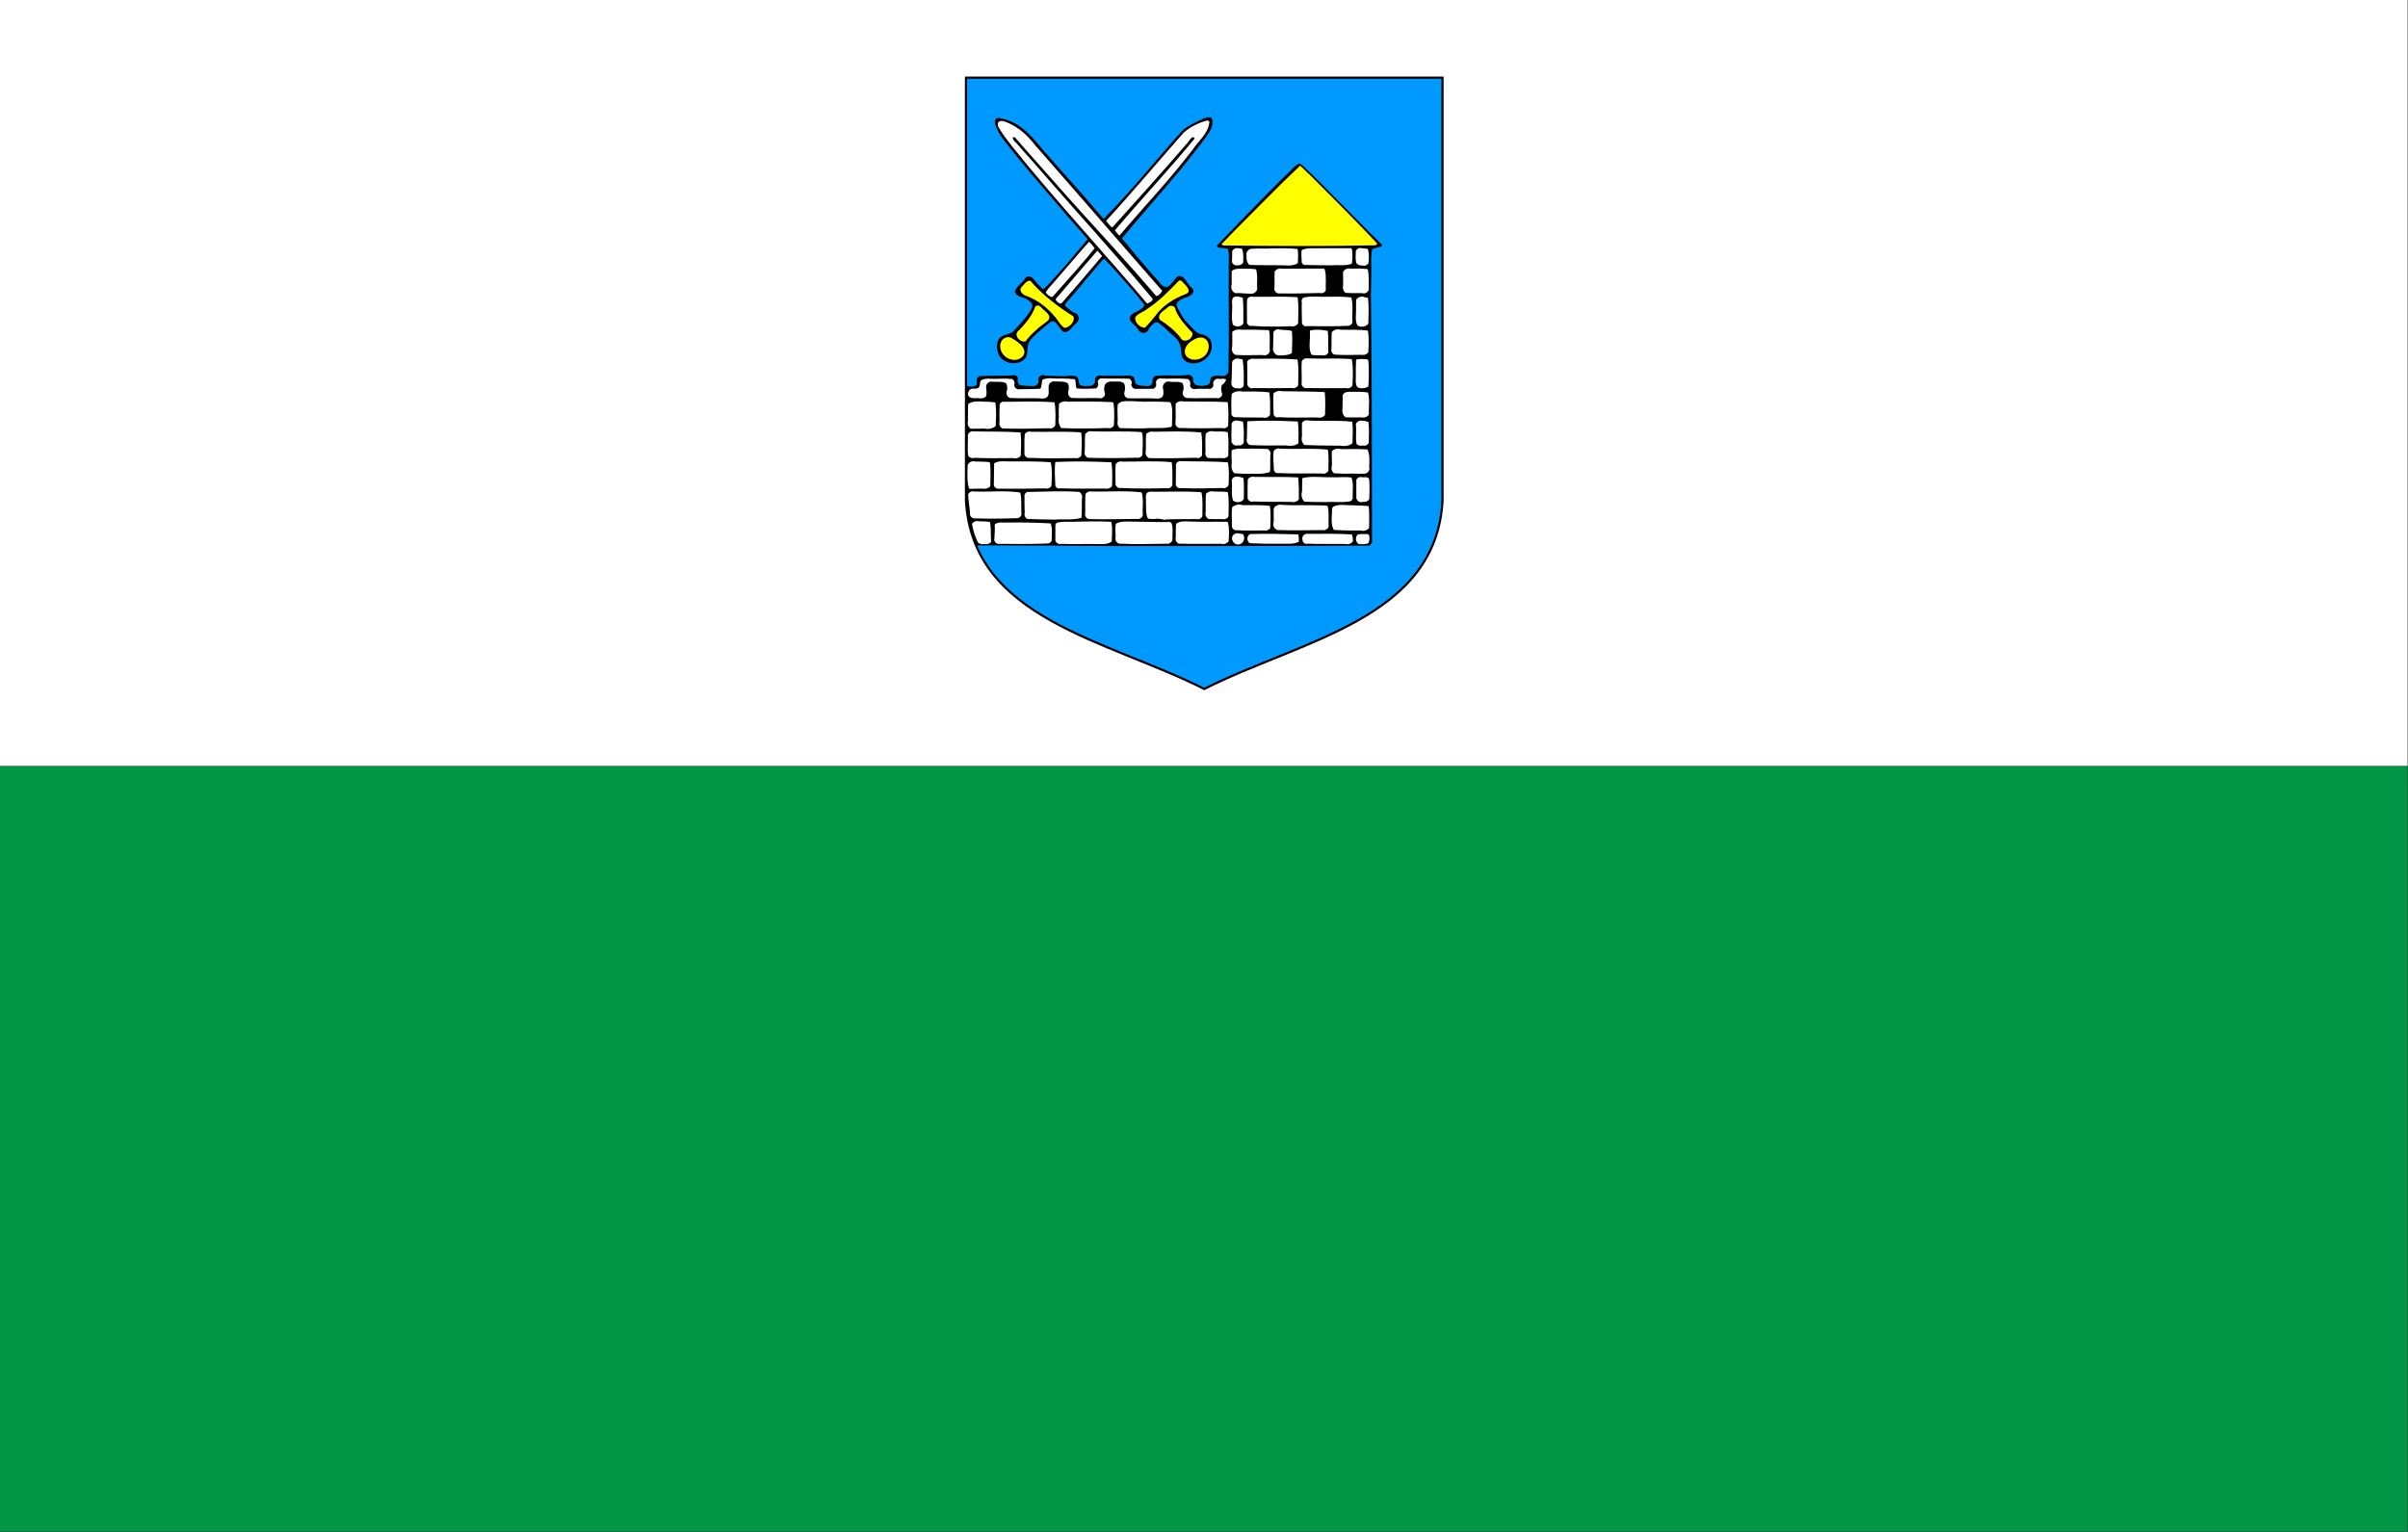
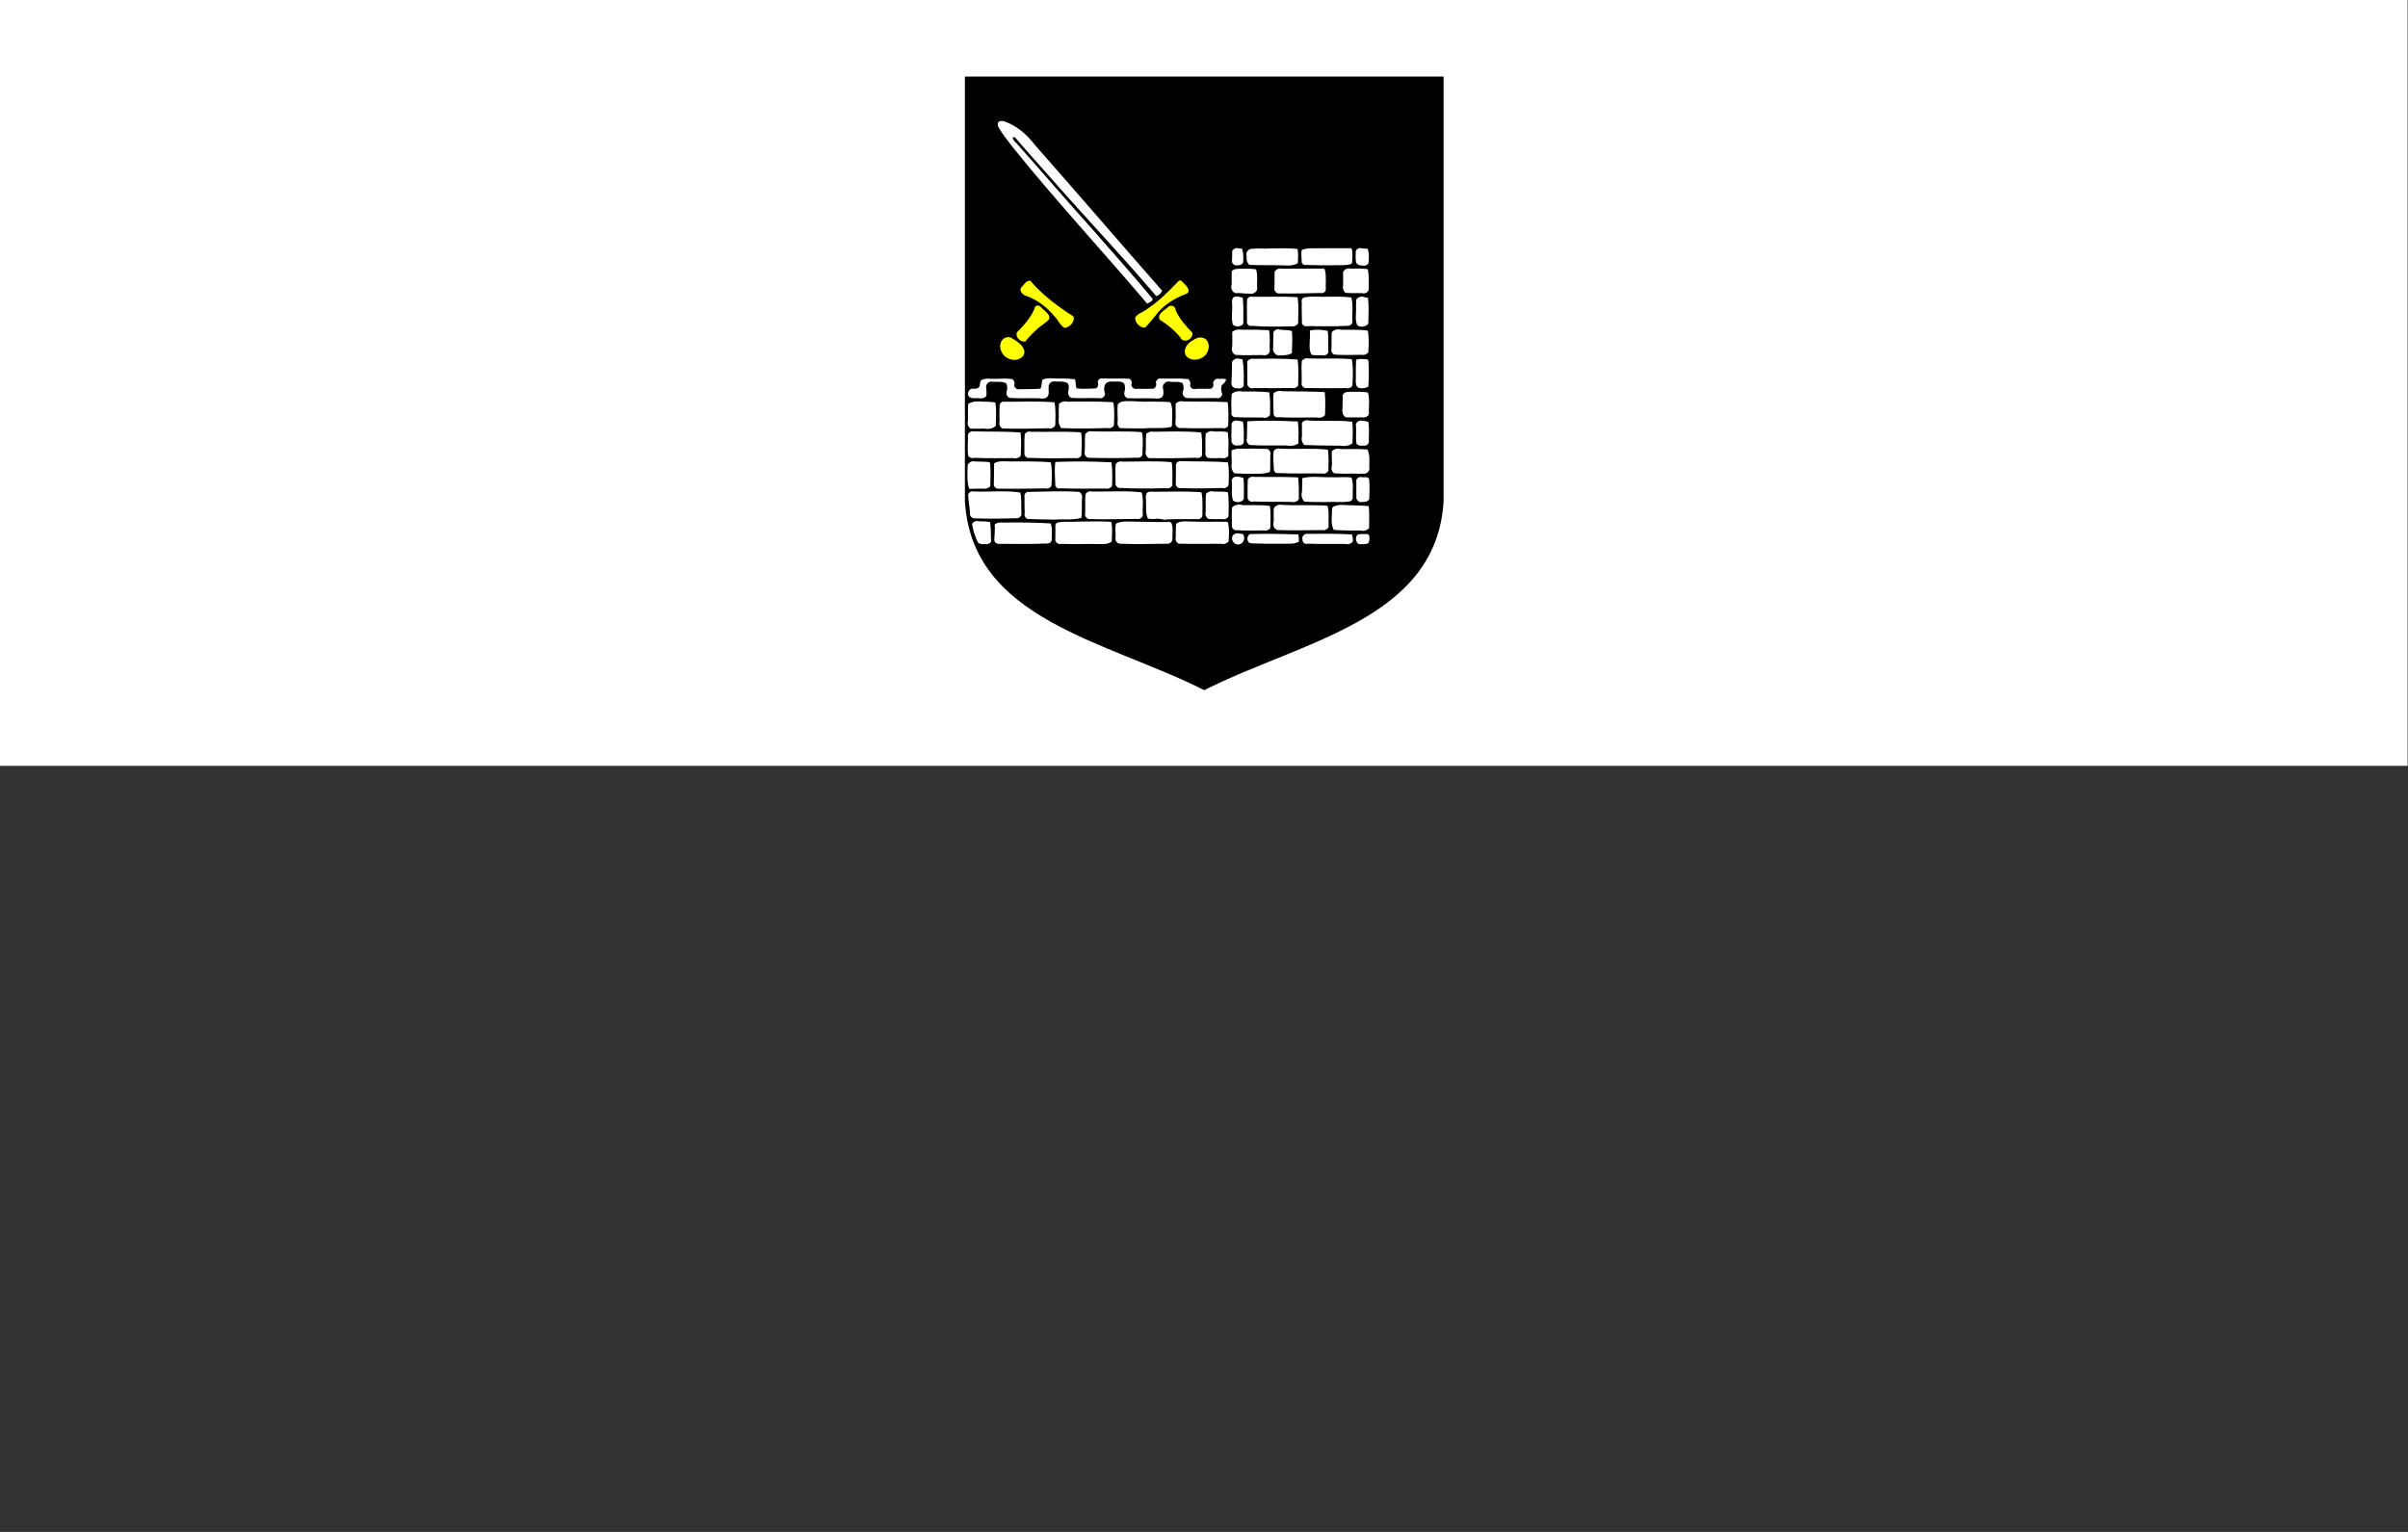
<svg xmlns="http://www.w3.org/2000/svg" xmlns:ns1="http://sodipodi.sourceforge.net/DTD/sodipodi-0.dtd" xmlns:ns2="http://www.inkscape.org/namespaces/inkscape" id="svg2010" ns1:version="0.32" ns2:version="0.44.1" width="471.43" height="300" version="1.0" ns1:docbase="C:\Documents and Settings\kasutaja\Desktop\praegu töös" ns1:docname="Lääne-Virumaa lipp.svg">
  <rect width="100%" height="100%" fill="#333333" stroke="none" />
  <defs id="defs2013" />
  <ns1:namedview ns2:window-height="708" ns2:window-width="1024" ns2:pageshadow="2" ns2:pageopacity="0.0" guidetolerance="10.0" gridtolerance="10.0" objecttolerance="10.0" borderopacity="1.0" bordercolor="#666666" pagecolor="#ffffff" id="base" width="471.43px" height="300px" ns2:zoom="1.7066667" ns2:cx="235.71505" ns2:cy="150" ns2:window-x="-4" ns2:window-y="-4" ns2:current-layer="svg2010" />
  <g id="g2313" transform="matrix(1.714,0,0,1.714,-1.386987e-6,-1.086921e-3)">
-     <rect id="green Stripe" style="fill:#009645;fill-opacity:1" y="87.5" x="1.9417648e-006" height="87.5" width="275" />
    <rect id="white Stripe" style="fill:white" y="0.001" x="1.9417648e-006" height="87.5" width="275" />
  </g>
  <g id="g12850" transform="matrix(0.426,0,0,0.426,188.905,15)">
    <path ns1:nodetypes="cccccc" id="path11078" d="M 0.5,0.5 L 0.5,195.058 C 3.571,249.277 65.218,258.928 110,281.5 C 154.782,258.928 216.429,249.277 219.5,195.058 L 219.5,0.5 L 0.5,0.5 z " style="fill:black;fill-opacity:1;stroke:none;stroke-width:1;stroke-miterlimit:4;stroke-dasharray:none;stroke-opacity:1" />
-     <path id="path31674" d="M 0.5,0.5 L 0.5,142.219 C 0.652,142.221 0.861,142.216 1,142.219 C 2.586,142.672 6.014,143.025 5.469,140.219 C 4.966,138.852 6.447,137.275 7.844,137.688 C 12.532,137.401 17.218,137.625 21.906,137.344 C 22.939,136.935 24.254,137.712 24.406,138.812 C 23.995,139.804 24.296,141.036 25.125,141.719 C 27.092,142.296 29.163,142.176 31.188,142.25 C 32.605,142.539 34.038,141.145 33.844,139.719 C 33.277,138.211 35.247,136.603 36.625,137.406 C 39.457,137.63 42.286,137.693 45.125,137.719 C 47.221,137.841 49.424,137.048 51.438,137.938 C 52.516,138.953 51.978,140.667 52.938,141.75 C 54.118,142.434 55.514,142.311 56.812,142.156 C 58.204,142.54 59.772,141.372 59.812,139.938 C 59.447,138.353 61.314,136.809 62.781,137.531 C 65.409,137.437 68.059,137.49 70.688,137.531 C 72.898,137.771 75.228,136.967 77.344,137.906 C 78.336,138.825 77.916,140.414 78.781,141.406 C 80.118,142.301 81.788,142.113 83.312,142.219 C 84.622,142.667 86.173,141.634 86.25,140.25 C 85.961,139.192 86.61,137.945 87.656,137.594 C 92.238,136.985 96.877,137.682 101.469,137.25 C 102.764,136.711 104.441,137.411 104.906,138.75 C 104.698,139.793 105.064,140.984 105.906,141.656 C 107.877,142.383 110.143,142.403 112.062,141.5 C 112.946,140.544 112.513,139.047 113.344,138.062 C 114.659,137.408 116.164,137.407 117.594,137.562 C 118.992,138.081 120.765,137.183 121.125,135.719 C 121.495,118.244 121.106,100.789 121.281,83.312 C 121.348,81.944 121.285,80.355 120.812,79.219 C 119.473,78.559 115.228,79.165 115.875,77.594 C 116.788,76.656 137.61,54.905 147.875,44.969 C 149.707,43.43 151.463,40.895 153.719,39.906 C 155.224,40.454 163.411,48.866 167.062,52.562 C 174.643,60.142 183.99,69.818 191.688,77.281 C 191.605,78.401 190.804,78.176 187.188,79.219 C 186.592,81.943 186.651,85.299 186.781,88.031 C 186.793,92.169 186.61,96.299 186.594,100.438 C 186.686,112.093 186.763,123.751 186.906,135.406 C 187.084,161.203 186.999,186.984 187.094,212.781 C 187.508,213.968 186.646,215.41 185.406,215.625 C 146.114,215.874 106.824,215.766 67.531,215.812 C 53.343,215.702 19.444,215.488 5.094,215.5 C 20.641,252.247 71.538,262.114 110,281.5 C 154.782,258.928 216.429,249.282 219.5,195.062 L 219.5,0.5 L 0.5,0.5 z " style="fill:#09f;fill-opacity:1;stroke:none;stroke-width:0.996;stroke-opacity:1" />
    <g id="g10166">
      <path id="path1179" style="fill:white;fill-opacity:1;stroke:none" d="M 50.594,139.125 C 51.082,140.469 50.822,141.951 51.281,143.303 C 54.257,143.724 57.266,143.444 60.253,143.334 C 61.167,142.771 61.54,141.488 61.07,140.523 C 60.984,139.437 62.154,138.473 63.203,138.766 C 67.283,138.892 71.365,138.704 75.444,138.873 C 76.454,139.24 76.983,140.541 76.517,141.509 C 76.415,142.742 77.734,143.843 78.929,143.522 C 81.511,143.547 84.095,143.579 86.676,143.482 C 87.683,143.081 88.219,141.797 87.796,140.799 C 87.687,139.569 89.018,138.47 90.205,138.81 C 94.308,138.965 98.425,138.589 102.517,139.03 C 103.446,139.611 103.87,140.877 103.478,141.9 C 103.516,143.043 104.802,143.937 105.886,143.575 C 107.878,143.374 109.882,143.653 111.874,143.457 C 113.1,144.006 114.605,142.578 114.121,141.324 C 113.828,139.828 115.564,138.405 116.973,138.987 C 117.991,138.912 119.084,138.741 120.038,139.209 C 119.835,140.291 119.033,141.152 118.138,141.737 C 117.532,143.002 117.718,144.499 118.242,145.758 C 118.349,147.066 116.894,148.205 115.65,147.791 C 111.027,147.673 106.4,148.004 101.78,147.739 C 100.368,147.389 99.612,145.544 100.356,144.299 C 100.638,143.191 100.54,141.983 100.045,140.949 C 98.078,139.867 95.771,140.679 93.68,140.176 C 91.917,139.963 90.455,142.032 91.1,143.646 C 91.271,144.849 91.479,146.241 90.675,147.274 C 89.457,148.334 87.743,147.993 86.275,147.908 C 82.439,147.758 78.597,148.075 74.763,147.829 C 73.529,147.478 72.86,145.914 73.41,144.766 C 73.648,143.505 73.748,142.1 73.07,140.951 C 71.516,139.797 69.496,140.27 67.706,140.214 C 66.335,140.034 64.605,140.596 64.206,142.064 C 63.814,143.277 64.03,144.584 64.39,145.776 C 64.431,147.183 62.809,148.266 61.509,147.801 C 57.36,147.684 53.206,147.954 49.059,147.713 C 47.624,147.293 47.057,145.446 47.65,144.161 C 47.839,143.13 47.826,142.013 47.345,141.059 C 45.719,139.939 43.662,140.258 41.804,140.169 C 40.879,140.021 39.849,140.144 39.157,140.836 C 38.311,141.649 38.457,142.944 38.482,144.013 C 38.541,145.169 38.651,146.614 37.648,147.42 C 36.641,148.201 35.291,148.066 34.114,147.888 C 29.667,147.737 25.213,148.028 20.771,147.718 C 19.286,147.417 18.653,145.512 19.336,144.251 C 19.583,143.202 19.455,142.084 19.052,141.09 C 17.655,140.181 15.901,140.278 14.308,140.319 C 13.14,140.449 11.799,139.829 10.772,140.645 C 9.935,141.235 9.534,142.345 9.807,143.332 C 9.876,144.539 10.128,145.788 9.741,146.969 C 8.775,148.016 7.204,148.041 5.899,147.803 C 4.578,147.833 3.086,148.063 1.959,147.202 C 0.662,145.888 1.906,143.211 3.768,143.454 C 4.78,143.554 6.063,143.524 6.663,142.555 C 7.077,141.575 6.753,140.329 7.552,139.511 C 9.515,138.473 11.782,139.02 13.893,138.951 C 16.489,138.824 19.098,138.767 21.689,139.03 C 22.636,139.55 23.075,140.823 22.649,141.816 C 22.66,143.044 24.002,144.046 25.182,143.708 C 28.362,143.601 31.551,143.75 34.723,143.453 C 35.515,142.168 35.062,140.533 35.77,139.217 C 38.566,138.209 41.552,139.012 44.433,138.778 C 46.49,138.794 48.546,138.92 50.594,139.125 z M 25.584,163.587 C 26.01,167.16 25.779,170.764 25.665,174.348 C 24.817,175.319 23.394,175.731 22.157,175.378 C 16.223,175.421 10.286,175.512 4.356,175.251 C 3.357,175.624 2.133,175.242 1.526,174.365 C 1.019,171.183 1.532,167.963 1.369,164.765 C 1.665,163.547 3.075,162.745 4.273,163.111 C 11.376,163.272 18.492,163.064 25.584,163.587 z M 108.61,163.615 C 109.191,167.093 108.994,170.631 108.987,174.141 C 108.526,175.107 107.282,175.604 106.282,175.221 C 99.063,175.427 91.839,175.531 84.618,175.385 C 83.384,174.858 82.704,173.318 83.144,172.05 C 83.252,169.48 83.058,166.902 83.299,164.337 C 84.097,163.394 85.446,162.964 86.643,163.263 C 93.965,163.191 101.31,162.869 108.61,163.615 z M 11.568,177.578 C 11.887,181.148 11.776,184.737 11.666,188.314 C 10.811,189.284 9.395,189.71 8.146,189.383 C 6.079,189.391 4.015,189.504 1.949,189.507 C 0.837,185.983 1.167,182.245 1.266,178.612 C 1.77,177.251 3.445,176.472 4.812,176.959 C 6.868,176.998 8.931,176.983 10.979,177.202 C 11.199,177.282 11.407,177.405 11.568,177.578 z M 39.49,177.33 C 40.19,180.856 39.953,184.472 39.768,188.035 C 39.344,189.062 38.082,189.646 37.025,189.303 C 29.871,189.461 22.715,189.484 15.559,189.436 C 14.249,189.703 12.948,188.288 13.323,187.005 C 13.427,183.923 13.299,180.838 13.427,177.757 C 15.479,176.556 17.943,176.83 20.214,176.913 C 26.64,176.969 33.082,176.724 39.49,177.33 z M 52.545,190.908 C 53.628,191.535 54.166,192.959 53.769,194.146 C 53.664,197.033 53.848,199.929 53.559,202.809 C 49.543,204.06 45.298,203.281 41.181,203.664 C 37.044,203.651 32.91,203.479 28.775,203.36 C 27.748,202.962 27.154,201.71 27.492,200.663 C 27.464,198.171 27.303,195.68 27.425,193.189 C 27.022,192.024 28.206,190.677 29.412,190.928 C 37.121,190.767 44.841,190.396 52.545,190.908 z M 11.568,204.816 C 12.078,207.828 11.836,210.895 12.04,213.93 C 11.323,214.773 10.112,215.156 9.04,214.883 C 7.994,215.129 6.82,214.89 6.007,214.171 C 4.669,211.504 3.764,208.625 3.281,205.683 C 3.814,204.626 5.153,204.062 6.281,204.42 C 8.045,204.512 9.839,204.38 11.568,204.816 z M 85.14,149.404 C 88.239,149.47 91.346,149.379 94.436,149.679 C 95.645,152.242 95.241,155.14 95.232,157.877 C 95.072,158.915 95.408,160.029 94.929,161.012 C 90.815,161.968 86.567,161.322 82.4,161.713 C 78.722,161.734 75.044,161.7 71.366,161.618 C 70.225,160.979 69.914,159.479 70.215,158.288 C 70.264,155.763 69.949,153.231 70.242,150.713 C 71.337,149.266 73.32,149.146 74.987,149.182 C 78.374,149.122 81.753,149.655 85.14,149.404 z M 14.014,149.817 C 14.539,153.38 14.286,156.991 14.175,160.574 C 12.772,161.95 10.627,162.156 8.78,161.799 C 6.718,161.853 4.655,161.932 2.592,161.864 C 1.499,161.094 0.994,159.591 1.399,158.316 C 1.421,155.695 1.349,153.071 1.512,150.453 C 3.559,149.142 6.102,149.247 8.428,149.422 C 10.294,149.471 12.17,149.489 14.014,149.817 z M 41.167,149.762 C 41.84,153.213 41.615,156.746 41.536,160.238 C 41.104,161.357 39.748,162.012 38.603,161.654 C 31.536,161.81 24.464,162.011 17.397,161.751 C 16.226,161.387 15.516,159.977 15.922,158.819 C 15.977,156.415 15.761,154.004 15.99,151.604 C 15.661,150.454 16.858,149.203 18.022,149.481 C 25.736,149.527 33.468,149.073 41.167,149.762 z M 68.238,149.954 C 68.853,153.39 68.617,156.896 68.468,160.362 C 67.989,161.357 66.733,161.891 65.683,161.547 C 58.555,161.799 51.417,161.856 44.288,161.586 C 43.16,160.241 42.876,158.364 43.162,156.671 C 43.104,154.596 43.078,152.514 43.248,150.443 C 44.221,149.47 45.724,149.077 47.052,149.427 C 53.887,149.411 60.729,149.274 67.559,149.646 C 67.802,149.702 68.04,149.798 68.238,149.954 z M 120.758,149.652 C 121.306,153.225 121.052,156.848 121.007,160.445 C 120.561,161.448 119.276,161.972 118.256,161.566 C 111.913,161.681 105.566,161.76 99.225,161.531 C 97.774,161.845 96.33,160.246 96.788,158.834 C 97.006,156.016 96.706,153.189 96.879,150.37 C 97.699,149.398 99.108,148.977 100.328,149.332 C 107.138,149.477 113.954,149.272 120.758,149.652 z M 81.43,163.725 C 82.108,167.051 81.53,170.446 81.602,173.803 C 81.256,174.833 80.051,175.472 79.003,175.192 C 71.55,175.415 64.09,175.453 56.637,175.226 C 55.434,174.923 54.674,173.493 55.088,172.326 C 55.24,169.722 55.023,167.106 55.282,164.506 C 55.837,163.369 57.252,162.767 58.463,163.097 C 65.909,163.332 73.368,162.867 80.806,163.402 C 81.039,163.442 81.27,163.544 81.43,163.725 z M 53.479,163.835 C 53.922,167.302 53.664,170.802 53.49,174.278 C 52.878,175.211 51.644,175.678 50.567,175.387 C 43.635,175.489 36.699,175.566 29.771,175.269 C 28.465,175.625 27.063,174.267 27.376,172.951 C 27.39,170.105 27.224,167.25 27.521,164.412 C 28.031,163.447 29.264,162.94 30.306,163.266 C 37.823,163.437 45.351,163.015 52.861,163.513 C 53.093,163.55 53.324,163.653 53.479,163.835 z M 67.358,177.33 C 67.842,180.923 67.764,184.56 67.63,188.174 C 67.01,189.159 65.728,189.667 64.602,189.376 C 57.656,189.39 50.707,189.495 43.764,189.26 C 42.699,189.693 41.383,188.666 41.545,187.528 C 41.373,184.079 41.145,180.61 41.524,177.165 C 50.131,176.779 58.756,176.873 67.358,177.33 z M 95.034,177.248 C 95.562,180.754 95.277,184.308 95.34,187.837 C 94.934,188.917 93.626,189.551 92.527,189.201 C 85.565,189.377 78.593,189.467 71.635,189.106 C 70.3,189.448 68.892,188.046 69.228,186.709 C 69.276,183.88 69.034,181.045 69.283,178.22 C 69.917,177.213 71.23,176.7 72.379,177.002 C 79.93,177.044 87.498,176.555 95.034,177.248 z M 25.447,191.211 C 26.25,194.525 25.742,197.954 25.983,201.32 C 25.758,202.483 24.461,203.303 23.314,203.008 C 17.149,203.232 10.976,203.273 4.809,203.092 C 3.447,203.386 2.049,201.994 2.338,200.631 C 2.2,197.745 1.563,194.904 1.506,192.013 C 1.976,190.988 3.242,190.416 4.323,190.736 C 11.362,190.985 18.445,190.148 25.447,191.211 z M 81.32,191.348 C 82.174,194.787 81.543,198.342 81.732,201.833 C 81.374,202.926 80.106,203.618 78.993,203.33 C 71.85,203.391 64.705,203.63 57.562,203.41 C 56.158,203.606 54.852,202.069 55.273,200.714 C 55.398,197.826 55.176,194.931 55.399,192.046 C 55.94,190.975 57.286,190.4 58.435,190.738 C 65.88,190.889 73.352,190.259 80.775,191.079 C 80.974,191.127 81.159,191.222 81.32,191.348 z M 108.748,191.211 C 109.465,194.772 109.086,198.417 109.135,202.019 C 108.808,203.069 107.57,203.725 106.518,203.405 C 101.71,203.524 96.667,203.309 91.866,203.61 C 92.692,204.352 94.232,204.451 94.975,205.316 C 95.826,207.705 95.259,210.261 95.394,212.727 C 95.28,214.032 93.876,215.045 92.602,214.743 C 85.618,214.771 78.628,215.087 71.647,214.729 C 70.147,214.96 68.754,213.275 69.262,211.845 C 69.313,209.741 68.922,207.606 69.403,205.527 C 71.794,204.216 74.605,204.565 77.22,204.582 C 81.464,204.569 89.512,204.897 93.754,204.76 C 93.361,203.742 88.222,202.888 87.252,203.388 C 86.203,203.479 85.166,203.227 84.119,203.213 C 82.912,200.769 83.383,197.979 83.21,195.359 C 83.372,194.074 82.761,192.624 83.597,191.479 C 84.552,190.523 85.998,190.842 87.207,190.848 C 94.161,190.818 101.123,190.576 108.07,191.008 C 108.304,191.043 108.537,191.102 108.748,191.211 z M 67.358,204.844 C 67.861,207.771 67.586,210.748 67.49,213.695 C 65.883,215.015 63.682,214.953 61.72,214.893 C 55.903,214.771 50.082,215.028 44.267,214.793 C 42.961,215.238 41.304,214.083 41.564,212.647 C 41.533,210.417 41.586,208.188 41.598,205.958 C 41.93,204.868 43.258,204.894 44.182,204.744 C 46.599,204.465 49.036,204.804 51.458,204.597 C 56.511,204.486 61.567,204.418 66.618,204.621 C 66.871,204.671 67.121,204.742 67.358,204.844 z M 39.408,205.393 C 40.259,207.508 39.951,209.827 39.884,212.043 C 40.35,213.316 39.117,214.832 37.776,214.635 C 30.432,214.942 23.08,214.842 15.732,214.789 C 14.384,215.017 13.11,213.51 13.558,212.219 C 13.644,210.145 13.894,208.065 13.678,205.991 C 14.656,204.871 16.281,204.922 17.637,205.017 C 24.895,204.904 32.16,204.968 39.408,205.393 z M 127.409,79.178 C 128.059,81.199 127.977,83.351 127.909,85.446 C 127.432,86.4 126.27,86.948 125.23,86.709 C 123.92,87.146 122.433,85.78 122.756,84.437 C 122.759,83.037 122.906,81.638 122.828,80.239 C 123.359,79.13 124.777,78.552 125.932,78.972 C 126.429,78.983 126.938,78.999 127.409,79.178 z M 152.885,79.233 C 153.269,81.385 153.128,83.582 152.979,85.749 C 151.039,87.055 148.59,86.894 146.365,86.765 C 141.156,86.62 135.942,86.786 130.735,86.562 C 129.553,85.554 129.305,83.872 129.447,82.405 C 128.941,80.788 130.425,78.942 132.121,79.132 C 134.983,78.823 137.864,79.26 140.727,78.976 C 144.78,78.901 148.846,78.816 152.885,79.233 z M 177.95,79.892 C 178.212,81.926 178.084,83.987 177.832,86.014 C 174.955,87.138 171.824,86.466 168.831,86.76 C 164.821,86.818 160.813,86.667 156.805,86.586 C 155.742,86.92 154.547,85.842 154.771,84.751 C 154.709,83.08 154.479,81.39 154.778,79.728 C 157.724,78.439 160.992,79.11 164.093,78.897 C 168.358,78.849 172.623,78.958 176.888,78.908 C 177.485,78.612 177.995,79.362 177.95,79.892 z M 185.178,79.205 C 185.8,81.319 185.726,83.559 185.48,85.725 C 184.991,86.712 183.708,87.208 182.682,86.806 C 181.636,86.975 180.515,86.544 179.855,85.714 C 179.376,83.896 179.652,82.006 179.647,80.155 C 180.048,79.164 181.256,78.592 182.277,78.909 C 183.25,78.933 184.213,79.092 185.178,79.205 z M 133.812,88.605 C 134.697,91.585 134.088,94.713 134.323,97.759 C 133.966,99.252 132.233,100.182 130.778,99.763 C 128.58,99.82 126.394,99.365 124.196,99.546 C 122.75,98.891 122.028,97.041 122.582,95.566 C 122.686,93.509 122.525,91.448 122.641,89.392 C 123.989,88.122 125.966,88.365 127.666,88.31 C 129.718,88.246 131.781,88.289 133.812,88.605 z M 165.445,88.853 C 166.209,91.906 165.701,95.066 165.849,98.169 C 165.532,99.205 164.285,99.836 163.262,99.477 C 157.138,99.568 151.013,99.851 144.888,99.663 C 143.371,100.095 141.761,98.415 142.255,96.918 C 142.376,94.484 142.228,92.046 142.358,89.613 C 143.075,88.514 144.527,87.977 145.79,88.312 C 152.204,88.338 158.619,88.222 165.033,88.248 C 165.17,88.45 165.308,88.651 165.445,88.853 z M 185.123,88.523 C 185.899,91.555 185.421,94.704 185.632,97.789 C 185.409,99.077 183.925,99.966 182.684,99.555 C 180.095,99.44 177.497,99.65 174.913,99.4 C 173.938,98.621 173.513,97.251 173.812,96.048 C 173.819,94 173.84,91.951 173.78,89.903 C 174.292,88.655 175.786,87.918 177.089,88.26 C 179.768,88.204 182.461,88.163 185.123,88.523 z M 127.684,101.606 C 128.124,105.586 127.936,109.595 127.962,113.59 C 126.874,115.075 124.453,115.281 123.13,114 C 122.236,110.727 123.109,107.329 122.764,104.005 C 122.716,103.038 122.782,101.796 123.762,101.296 C 125.035,100.682 126.409,101.397 127.684,101.606 z M 152.968,101.716 C 153.411,105.627 153.218,109.569 153.142,113.493 C 152.396,114.552 150.979,115.078 149.723,114.767 C 143.786,114.991 137.831,115.04 131.904,114.577 C 130.714,115.007 129.346,113.747 129.65,112.526 C 129.654,109.16 129.536,105.792 129.675,102.427 C 130.073,101.416 131.332,100.851 132.351,101.228 C 139.031,101.314 145.716,100.99 152.391,101.368 C 152.613,101.416 152.84,101.519 152.968,101.716 z M 177.593,101.551 C 178.591,105.278 177.795,109.151 178.097,112.94 C 177.874,114.138 176.524,114.716 175.411,114.591 C 170.722,114.827 166.025,114.756 161.332,114.749 C 159.709,114.71 158.076,114.647 156.459,114.762 C 155.413,114.649 154.657,113.534 154.907,112.519 C 154.863,109.59 154.707,106.66 154.84,103.732 C 154.384,102.705 155.298,101.386 156.417,101.438 C 159.926,100.779 163.5,101.425 167.035,101.176 C 170.556,101.174 174.095,101.06 177.593,101.551 z M 185.26,101.744 C 185.704,105.677 185.499,109.64 185.397,113.586 C 184.244,115.077 181.896,115.441 180.346,114.366 C 179.234,112.109 179.803,109.545 179.765,107.139 C 179.75,105.625 179.726,104.111 179.771,102.597 C 180.565,101.295 182.388,100.775 183.758,101.432 C 184.26,101.53 184.757,101.651 185.26,101.744 z M 166.764,116.888 C 167.137,120.197 166.888,123.531 167.018,126.85 C 166.532,127.883 165.247,128.454 164.155,128.123 C 162.541,128.065 160.91,128.194 159.314,127.89 C 158.085,125.653 158.411,123.017 158.546,120.576 C 158.571,119.292 158.565,118.007 158.602,116.724 C 161.285,116.086 164.087,116.372 166.764,116.888 z M 185.178,116.779 C 185.78,120.082 185.567,123.456 185.384,126.788 C 184.657,127.727 183.359,128.172 182.207,127.891 C 178.079,127.922 173.942,128.117 169.819,127.801 C 168.738,127.436 168.099,126.123 168.478,125.046 C 168.546,122.568 168.448,120.087 168.551,117.609 C 169.483,116.343 171.284,115.868 172.747,116.395 C 176.89,116.45 181.061,116.177 185.178,116.779 z M 139.749,116.559 C 140.503,119.782 139.861,123.101 140.107,126.365 C 139.752,127.673 138.182,128.486 136.909,128.02 C 132.706,127.966 128.495,128.259 124.298,127.928 C 122.975,127.287 122.306,125.575 122.838,124.206 C 122.969,121.931 122.837,119.654 122.857,117.378 C 124.024,116.273 125.765,116.099 127.286,116.351 C 131.441,116.304 135.599,116.342 139.749,116.559 z M 150.275,116.916 C 150.609,120.317 150.399,123.738 150.259,127.144 C 148.396,128.26 146.149,128.117 144.062,128.184 C 142.404,127.955 141.245,126.098 141.672,124.501 C 141.594,122.247 141.861,119.996 141.751,117.744 C 142.052,116.548 143.514,115.826 144.648,116.302 C 146.514,116.594 148.447,116.365 150.275,116.916 z M 152.858,130.054 C 153.509,133.975 153.192,137.96 153.15,141.911 C 152.644,142.932 151.363,143.486 150.273,143.156 C 144.398,143.225 138.522,143.296 132.648,143.186 C 131.272,143.779 129.544,142.407 129.81,140.933 C 129.682,137.624 129.882,134.312 129.716,131.005 C 130.387,129.949 131.765,129.448 132.969,129.735 C 139.599,129.649 146.24,129.564 152.858,130.054 z M 177.868,130.137 C 178.52,134.033 178.274,137.998 178.116,141.924 C 177.646,142.972 176.347,143.557 175.251,143.214 C 169.233,143.255 163.213,143.304 157.196,143.175 C 155.883,143.545 154.459,142.188 154.764,140.858 C 154.887,137.542 154.58,134.222 154.789,130.907 C 155.315,129.808 156.69,129.21 157.852,129.573 C 164.368,129.816 170.9,129.317 177.405,129.867 C 177.581,129.911 177.74,130.01 177.868,130.137 z M 127.601,129.972 C 128.26,134.001 128.211,138.1 128.106,142.169 C 127.603,143.132 126.348,143.615 125.328,143.237 C 123.796,143.718 122.096,142.09 122.51,140.538 C 122.661,137.438 122.776,134.335 122.786,131.231 C 123.266,129.97 124.824,129.268 126.09,129.718 C 126.599,129.77 127.101,129.87 127.601,129.972 z M 185.425,130.577 C 185.726,134.558 185.7,138.562 185.401,142.543 C 183.92,143.336 182.072,143.561 180.506,142.881 C 179.353,141.639 179.648,139.83 179.661,138.283 C 179.614,135.572 179.641,132.858 179.773,130.149 C 181.344,129.624 183.02,129.856 184.64,129.913 C 184.977,130.008 185.314,130.228 185.425,130.577 z M 170.145,184.202 C 172.646,184.266 175.168,183.894 177.653,184.322 C 178.737,187.164 178.11,190.238 178.215,193.191 C 178.463,194.281 177.448,195.426 176.341,195.341 C 172.857,195.873 169.328,195.309 165.829,195.597 C 162.563,195.597 159.297,195.54 156.034,195.417 C 154.805,194.256 154.389,192.354 154.942,190.768 C 154.986,188.717 154.967,186.665 155.029,184.614 C 159.35,183.457 163.835,184.329 168.232,184.158 C 168.87,184.16 169.507,184.202 170.145,184.202 z M 185.783,185.026 C 186.084,188.105 185.915,191.2 185.836,194.285 C 185.231,195.238 184.002,195.741 182.902,195.489 C 181.463,196.151 179.611,194.706 179.901,193.149 C 179.802,190.556 179.972,187.961 179.888,185.368 C 180.341,184.327 181.675,183.784 182.726,184.213 C 183.761,184.216 185.251,183.812 185.783,185.026 z M 144.697,144.5 C 143.636,144.496 142.571,144.903 141.82,145.659 C 141.563,148.64 141.852,151.626 141.863,154.61 C 141.576,155.816 142.959,157.02 144.113,156.568 C 150.066,156.911 156.028,156.669 161.986,156.688 C 163.245,157.055 164.708,156.59 165.516,155.554 C 165.589,152.05 165.763,148.524 165.361,145.032 C 158.826,144.722 152.286,144.729 145.745,144.646 C 145.404,144.551 145.051,144.501 144.697,144.5 z M 126.206,144.62 C 124.928,144.604 123.638,144.99 122.651,145.814 C 122.341,148.687 122.425,151.581 122.487,154.464 C 122.202,155.602 123.356,156.841 124.514,156.577 C 128.666,156.767 132.822,156.689 136.976,156.714 C 138.171,157.162 139.65,156.587 140.231,155.451 C 140.274,152.014 140.424,148.555 139.888,145.144 C 135.764,144.706 131.61,144.755 127.469,144.775 C 127.056,144.682 126.632,144.625 126.206,144.62 z M 156.987,157.977 C 156.142,158.016 155.312,158.487 154.892,159.231 C 154.838,161.3 154.921,163.371 154.917,165.441 C 154.49,166.813 154.932,168.412 156.008,169.366 C 161.407,169.581 166.812,169.668 172.215,169.658 C 174.219,169.996 176.508,169.901 178.123,168.516 C 178.211,165.235 178.402,161.935 178.029,158.664 C 171.318,157.874 164.55,158.506 157.82,158.088 C 157.55,158.001 157.269,157.963 156.987,157.977 z M 124.454,158.088 C 123.606,158.163 122.79,158.751 122.548,159.583 C 122.664,162.09 122.331,164.601 122.505,167.107 C 122.241,168.671 124.072,170.108 125.528,169.478 C 126.554,169.799 127.772,169.211 128.156,168.207 C 128.19,165.026 128.295,161.821 127.821,158.664 C 126.997,158.425 126.152,158.265 125.296,158.2 C 125.025,158.101 124.737,158.063 124.454,158.088 z M 141.382,158.191 C 137.5,158.149 133.62,158.218 129.745,158.475 C 129.659,161.073 129.731,163.677 129.599,166.274 C 129.17,167.441 129.79,168.878 130.93,169.375 C 136.39,169.702 141.859,169.556 147.325,169.555 C 149.326,169.827 151.622,169.93 153.277,168.567 C 153.303,165.232 153.468,161.878 153.019,158.561 C 149.143,158.39 145.264,158.233 141.382,158.191 z M 113.573,162.976 C 112.489,162.94 111.389,163.386 110.678,164.213 C 110.369,166.958 110.611,169.722 110.584,172.476 C 110.232,173.514 110.715,174.763 111.675,175.293 C 113.745,175.585 115.831,175.32 117.91,175.344 C 119.024,175.669 120.311,175.275 121.045,174.374 C 121.091,170.734 121.309,167.069 120.813,163.448 C 118.785,162.987 116.697,163.175 114.638,163.173 C 114.296,163.051 113.934,162.988 113.573,162.976 z M 143.95,170.947 C 143.08,171.006 142.238,171.516 141.846,172.304 C 141.622,174.963 141.837,177.635 141.992,180.292 C 141.748,181.44 142.986,182.593 144.113,182.267 C 150.755,182.586 157.402,182.361 164.047,182.456 C 165.19,182.784 166.518,182.209 167.062,181.151 C 167.008,177.936 167.372,174.692 166.795,171.505 C 159.491,170.711 152.14,171.391 144.817,171.041 C 144.538,170.953 144.24,170.927 143.95,170.947 z M 131.428,171.007 C 128.493,171.251 125.395,170.544 122.599,171.754 C 122.465,173.803 122.587,175.855 122.651,177.904 C 122.28,179.451 122.687,181.182 123.776,182.353 C 125.835,182.471 127.897,182.587 129.959,182.62 C 133.373,182.391 136.944,183.04 140.205,181.718 C 140.491,179.188 140.229,176.635 140.36,174.099 C 140.781,172.973 140.134,171.576 139.003,171.17 C 136.478,171.082 133.956,170.987 131.428,171.007 z M 98.818,176.744 C 98.005,176.857 97.247,177.432 96.988,178.222 C 97.061,181.13 96.921,184.032 96.92,186.94 C 96.62,188.18 97.916,189.467 99.153,189.156 C 105.535,189.447 111.931,189.302 118.314,189.122 C 119.427,189.478 120.753,188.839 121.173,187.747 C 121.305,184.285 121.535,180.779 120.864,177.354 C 113.801,176.762 106.711,176.998 99.634,176.796 C 99.366,176.723 99.089,176.707 98.818,176.744 z M 185.206,145.199 C 186.199,148.445 185.466,151.856 185.688,155.176 C 185.18,156.44 183.628,156.9 182.38,156.661 C 179.975,156.717 177.571,156.652 175.166,156.652 C 173.714,156.028 173.274,154.231 173.508,152.794 C 173.484,150.713 173.725,148.633 173.576,146.553 C 174.05,145.2 175.666,144.755 176.962,144.908 C 179.712,144.849 182.475,144.823 185.206,145.199 z M 185.453,158.722 C 185.903,161.883 185.602,165.08 185.599,168.257 C 185.254,169.301 184.002,169.933 182.958,169.59 C 181.952,169.878 180.807,169.623 180.022,168.929 C 179.406,165.96 180.037,162.917 179.662,159.927 C 179.933,158.73 181.273,157.907 182.463,158.202 C 183.482,158.191 184.483,158.433 185.453,158.722 z M 185.013,171.421 C 186.188,173.924 185.892,176.759 185.799,179.437 C 186.39,181.01 184.804,182.863 183.16,182.544 C 180.72,182.656 178.277,182.367 175.839,182.555 C 173.803,182.542 171.768,182.494 169.736,182.372 C 168.652,181.729 168.162,180.255 168.645,179.091 C 168.78,176.816 168.495,174.541 168.614,172.265 C 169.588,171.179 171.222,170.782 172.601,171.228 C 176.738,171.313 180.885,171.041 185.013,171.421 z M 128.013,184.559 C 128.354,187.804 128.222,191.071 128.168,194.326 C 127.042,195.807 124.658,196.078 123.228,194.887 C 122.212,191.965 123.075,188.843 122.62,185.847 C 122.637,184.658 123.884,183.731 125.028,183.917 C 126.059,183.882 127.065,184.186 128.013,184.559 z M 153.16,184.257 C 153.535,187.618 153.497,191.007 153.453,194.383 C 152.606,195.43 151.106,195.887 149.818,195.497 C 144.087,195.438 138.353,195.553 132.624,195.319 C 131.306,195.922 129.619,194.569 129.921,193.151 C 129.852,190.525 129.926,187.899 129.987,185.274 C 130.509,184.259 131.777,183.703 132.877,184.006 C 139.638,184.132 146.405,183.89 153.16,184.257 z M 120.84,191.073 C 121.447,194.737 121.174,198.462 121.151,202.155 C 120.608,203.214 119.259,203.772 118.127,203.408 C 116.074,203.449 114.019,203.468 111.969,203.354 C 110.846,202.794 110.255,201.364 110.653,200.175 C 110.745,197.399 110.52,194.615 110.768,191.844 C 111.71,190.765 113.316,190.35 114.671,190.793 C 116.729,190.815 118.808,190.666 120.84,191.073 z M 140.161,197.368 C 140.693,200.726 140.417,204.134 140.355,207.515 C 139.706,208.454 138.45,208.92 137.345,208.634 C 133.278,208.583 129.205,208.846 125.145,208.528 C 123.868,208.917 122.451,207.6 122.745,206.298 C 122.724,203.547 122.507,200.788 122.786,198.044 C 124.06,196.778 126.07,196.452 127.746,197 C 131.884,197.093 136.044,196.808 140.161,197.368 z M 162.862,197.093 C 164.147,197.114 165.446,197.094 166.709,197.368 C 167.483,200.53 166.991,203.801 167.153,207.014 C 166.662,208.127 165.323,208.744 164.15,208.474 C 157.319,208.527 150.484,208.71 143.655,208.447 C 142.16,208.044 141.322,206.204 141.893,204.788 C 142.04,202.705 141.778,200.615 141.948,198.533 C 142.621,197.09 144.445,196.504 145.919,196.907 C 151.563,197.189 157.216,196.922 162.862,197.093 z M 185.59,197.45 C 185.962,200.789 185.747,204.151 185.753,207.501 C 184.882,208.616 183.298,209.104 181.949,208.678 C 177.805,208.686 173.655,208.684 169.519,208.384 C 168.199,205.933 168.529,203.056 168.724,200.39 C 168.691,199.373 168.483,197.857 169.75,197.497 C 172.084,196.516 174.658,197.044 177.105,197.049 C 179.935,197.139 182.77,197.171 185.59,197.45 z M 121.005,205.338 C 121.537,208.079 121.409,210.89 121.195,213.657 C 120.387,214.666 118.957,215.121 117.713,214.771 C 111.232,214.729 104.748,214.916 98.268,214.703 C 97.172,214.245 96.552,212.895 96.919,211.765 C 96.932,209.693 96.824,207.61 97.097,205.549 C 98.842,204.264 101.124,204.418 103.171,204.525 C 108.902,204.777 114.64,204.555 120.373,204.666 C 120.691,204.732 120.997,204.996 121.005,205.338 z M 127.684,210.286 C 129.196,211.864 127.985,214.939 125.802,215.061 C 123.659,215.474 121.836,212.538 123.236,210.831 C 123.949,210 125.194,209.7 126.216,210.075 C 126.708,210.128 127.195,210.211 127.684,210.286 z M 153.215,210.451 C 153.532,211.549 153.428,212.702 153.469,213.829 C 151.089,215.086 148.325,214.665 145.744,214.734 C 140.847,214.82 135.948,214.739 131.056,214.53 C 129.385,213.798 129.422,210.992 131.112,210.305 C 138.479,210.062 145.851,210.23 153.215,210.451 z M 177.785,210.451 C 178.288,211.432 178.325,212.566 178.285,213.645 C 177.604,214.711 176.181,215.229 174.975,214.85 C 169.181,214.747 163.383,214.968 157.592,214.713 C 156.429,215.187 154.99,214.076 155.153,212.831 C 154.677,211.495 156.028,209.932 157.419,210.209 C 164.208,210.135 171.002,210.097 177.785,210.451 z M 185.838,211.248 C 186.067,212.358 185.92,213.556 185.36,214.548 C 183.978,215.052 182.48,214.999 181.035,214.923 C 179.511,214.082 179.237,211.686 180.532,210.524 C 181.918,210.06 183.387,210.416 184.81,210.289 C 185.304,210.33 185.869,210.695 185.838,211.248 z " />
      <g id="g10157">
-         <path ns1:nodetypes="cccccccc" id="path1199" d="M 158.535,45.15 C 168.611,55.223 179.562,66.138 189.304,76.537 C 189.856,77.499 188.336,77.691 186.965,77.566 C 165.082,78.062 143.109,77.867 121.222,77.644 C 119.877,77.508 118.48,78.052 117.961,77.011 C 125.846,68.674 136.551,58.26 144.594,50.076 C 147.188,47.441 151.443,43.61 154.016,40.957 C 155.292,41.795 157.652,44.624 158.535,45.15 z " style="fill:yellow;fill-opacity:1;stroke:none" />
        <g id="g10150">
          <path style="fill:black;stroke:none" d="M 109.383,19.396 C 105.506,21.284 101.244,22.905 98.525,26.439 C 95.097,29.993 92.095,33.921 88.777,37.573 C 84.812,42.21 80.831,46.835 76.806,51.42 C 73.218,55.498 67.548,61.49 63.785,65.456 C 62.96,64.522 61.891,63.342 60.423,61.609 C 53.507,53.26 46,45.412 38.949,37.174 C 33.59,31.34 29.041,24.216 21.596,20.815 C 19.504,19.861 17.273,19.139 14.966,18.99 C 12.308,20.364 14.876,23.792 15.58,25.748 C 18.124,30.008 21.553,33.639 24.555,37.568 C 31.917,46.53 39.59,55.232 47.065,64.099 C 49.954,67.326 53.949,71.902 56.413,74.829 C 55.308,76.01 53.158,78.729 51.437,80.656 C 47.731,85.272 43.7,89.614 39.762,94.028 C 39.081,94.881 36.948,97.14 36.003,97.676 C 35.465,97.723 35.301,97.027 34.157,96.044 C 32.34,94.67 30.644,90.129 27.844,92.467 C 26.646,94.863 23.877,96.098 22.946,98.676 C 23.343,101.654 27.338,101.101 29.155,102.842 C 31.417,104.348 31.848,105.523 28.983,109.309 C 27.164,111.896 24.938,114.176 22.809,116.505 C 21.15,118.783 17.983,118.19 16.092,120.038 C 14.228,122.137 14.517,125.42 15.599,127.83 C 17.491,131.777 23.241,132.938 26.732,130.484 C 29.022,128.965 28.603,125.995 28.954,123.64 C 29.41,121.05 31.766,119.424 33.491,117.653 C 35.376,115.956 37.392,114.414 39.34,112.79 C 41.597,111.404 42.915,115.016 44.961,117.203 C 47.539,118.386 49.15,115.093 50.775,113.686 C 53.177,112.191 52.727,108.948 49.862,108.378 C 48.513,107.551 46.994,106.292 45.852,105.108 C 46.462,104.128 47,103.265 47.728,102.62 C 51.608,98.401 55.202,93.642 58.993,89.335 C 60.425,87.797 62.393,85.004 63.983,83.666 C 65.737,85.543 67.582,87.575 69.204,89.256 C 73.669,94.363 78.455,99.561 82.524,104.998 C 81.466,107.556 77.952,107.841 76.152,109.84 C 74.508,112.505 78.394,114.009 79.437,116.008 C 80.51,118.348 83.709,118.609 84.523,115.937 C 87.022,112.651 88.158,112.083 90.089,114.071 C 92.363,115.756 94.474,118.244 96.733,119.949 C 98.83,121.915 99.46,124.868 99.521,127.63 C 99.815,130.562 102.832,132.124 105.539,131.795 C 109.833,131.601 113.905,127.767 113.431,123.303 C 113.434,120.105 110.5,118.515 107.728,118.232 C 105.339,117.027 103.847,114.69 101.942,112.889 C 100.371,111.253 99.314,109.223 98.289,107.245 C 96.099,104.127 97.873,103.017 101.296,101.595 C 103.505,101.298 106.757,98.798 103.993,96.828 C 101.975,95.292 100.99,90.989 97.952,91.779 C 95.942,93.09 95.16,95.844 92.848,96.737 C 90.272,96.887 89.301,94.032 87.638,92.591 C 83.207,87.696 76.318,79.452 72.136,74.342 C 74.037,72.301 77.721,67.609 79.316,65.907 C 87.832,55.86 96.674,46.082 104.746,35.665 C 107.349,32.255 110.142,28.966 112.448,25.345 C 113.419,23.554 114.262,21.304 113.525,19.309 C 112.477,17.976 110.646,19.074 109.383,19.396 z " id="path4" ns1:nodetypes="ccccccccccccccccccccccccccccccccccccccccccccccccccccccccccc" />
          <path style="fill:white;fill-opacity:1;stroke:none" d="M 18.331,20.66 C 23.908,22.657 28.547,26.654 32.087,31.328 C 51.541,53.397 71.264,76.356 90.667,98.47 C 89.85,99.87 89.275,100.571 87.939,100.905 C 73.929,84.418 57.462,66.921 43.103,50.739 C 36.518,43.13 29.686,35.738 23.153,28.084 C 21.235,26.986 22.03,29.375 23.537,30.429 C 35.503,43.888 47.222,57.564 59.266,70.954 C 68.188,81.069 77.541,91.713 86.199,102.052 C 86.649,103.039 84.862,103.831 83.759,104.352 C 63.813,80.808 40.856,56.028 21.566,31.931 C 19.378,29.099 17.145,26.265 15.37,23.155 C 14.498,20.934 15.778,19.848 18.331,20.66 z " id="path19897" ns1:nodetypes="ccccccccccccc" />
-           <path id="path19896" style="fill:white;fill-opacity:1;stroke:none" d="M 112.268,21.375 C 111.668,26.351 107.335,29.508 104.763,33.47 C 94.444,47.085 82.048,60.083 71.008,73.102 C 70.001,72.271 69.736,71.579 68.929,70.681 C 80.215,57.296 94.523,42.016 105.595,28.447 C 104.478,26.415 102.738,30.304 101.766,31.076 C 90.766,43.782 78.98,56.932 67.706,69.396 C 66.821,68.738 65.723,67.456 64.89,66.297 C 76.001,54.327 89.517,38.187 100.585,25.729 C 103.644,23.03 107.454,21.184 111.373,20.174 C 111.944,20.199 112.659,20.755 112.268,21.375 z M 59.629,78.901 C 58.36,80.529 57.86,81.12 56.302,82.988 C 51.185,89.075 45.42,95.422 40.153,101.379 C 38.946,101.227 37.538,100.107 37.186,99.056 C 37.638,98.337 38.613,96.959 39.666,95.982 C 45.352,89.499 51.323,82.348 57.058,75.925 C 58.248,77.025 59.053,78.172 59.629,78.901 z M 63.072,82.499 C 61.58,84.253 60.262,85.722 58.677,87.654 C 54.032,93.139 49.075,98.956 44.307,104.334 C 43.241,104.399 42.226,103.554 41.643,102.374 C 42.393,101.383 55.587,86.15 60.852,80.02 C 61.255,80.36 62.581,81.961 63.072,82.499 z " ns1:nodetypes="cccccccccccccccccccccccc" />
          <path id="path19893" style="fill:yellow;fill-opacity:1;stroke:none" d="M 30.946,94.9 C 36.437,100.966 43.036,105.916 49.935,110.265 C 50.615,112.759 48.188,115.261 45.812,115.541 C 43.603,114.262 42.743,111.637 40.918,109.934 C 37.694,106.02 33.535,102.913 28.834,101.011 C 26.605,100.64 24.099,98.109 26.541,96.245 C 27.507,94.987 29.74,92.372 30.946,94.9 z M 34.986,106.059 C 36.428,107.701 40.434,109.792 38.108,112.234 C 36.204,113.852 34.015,115.104 32.284,116.934 C 30.659,118.417 29.138,120.018 27.799,121.766 C 25.071,122.317 22.022,118.527 24.871,116.621 C 27.856,113.428 30.881,110.034 32.28,105.809 C 32.933,104.885 34.445,105.168 34.986,106.059 z M 21.574,120.242 C 23.905,121.719 26.791,123.303 27.354,126.256 C 27.494,129.341 23.818,130.861 21.226,130.008 C 17.669,129.319 15.073,125.101 16.739,121.715 C 17.629,120 19.885,119.159 21.574,120.242 z " />
          <path id="path19892" style="fill:yellow;fill-opacity:1;stroke:none" d="M 100.148,94.625 C 101.61,95.838 104.566,98.941 101.427,99.984 C 95.964,102.062 90.78,105.314 87.372,110.159 C 85.91,111.988 84.403,113.787 82.738,115.437 C 80.364,115.429 77.993,113.09 78.29,110.666 C 79.563,108.741 82.216,108.227 83.93,106.695 C 89.281,103.214 93.747,98.589 98.156,94.042 C 98.88,93.359 99.79,93.815 100.148,94.625 z M 96.85,107.433 C 98.603,111.439 101.615,114.691 104.584,117.829 C 104.995,120.774 100.391,123.009 99.004,119.895 C 96.367,116.63 93.078,113.934 89.506,111.751 C 88.195,108.877 92.023,107.382 93.619,105.694 C 95.019,104.809 96.895,105.698 96.85,107.433 z M 109.877,120.242 C 112.949,121.685 112.501,126.248 110.282,128.276 C 108.038,130.504 103.789,130.98 101.64,128.373 C 99.968,125.626 102.241,122.486 104.726,121.221 C 106.206,120.24 108.137,119.47 109.877,120.242 z " />
        </g>
      </g>
    </g>
    <path ns1:nodetypes="cccccc" id="path14126" d="M 0.5,0.5 L 0.5,195.058 C 3.571,249.277 65.218,258.928 110,281.5 C 154.782,258.928 216.429,249.277 219.5,195.058 L 219.5,0.5 L 0.5,0.5 z " style="fill:none;fill-opacity:1;stroke:black;stroke-width:1;stroke-miterlimit:4;stroke-dasharray:none;stroke-opacity:1" />
  </g>
</svg>